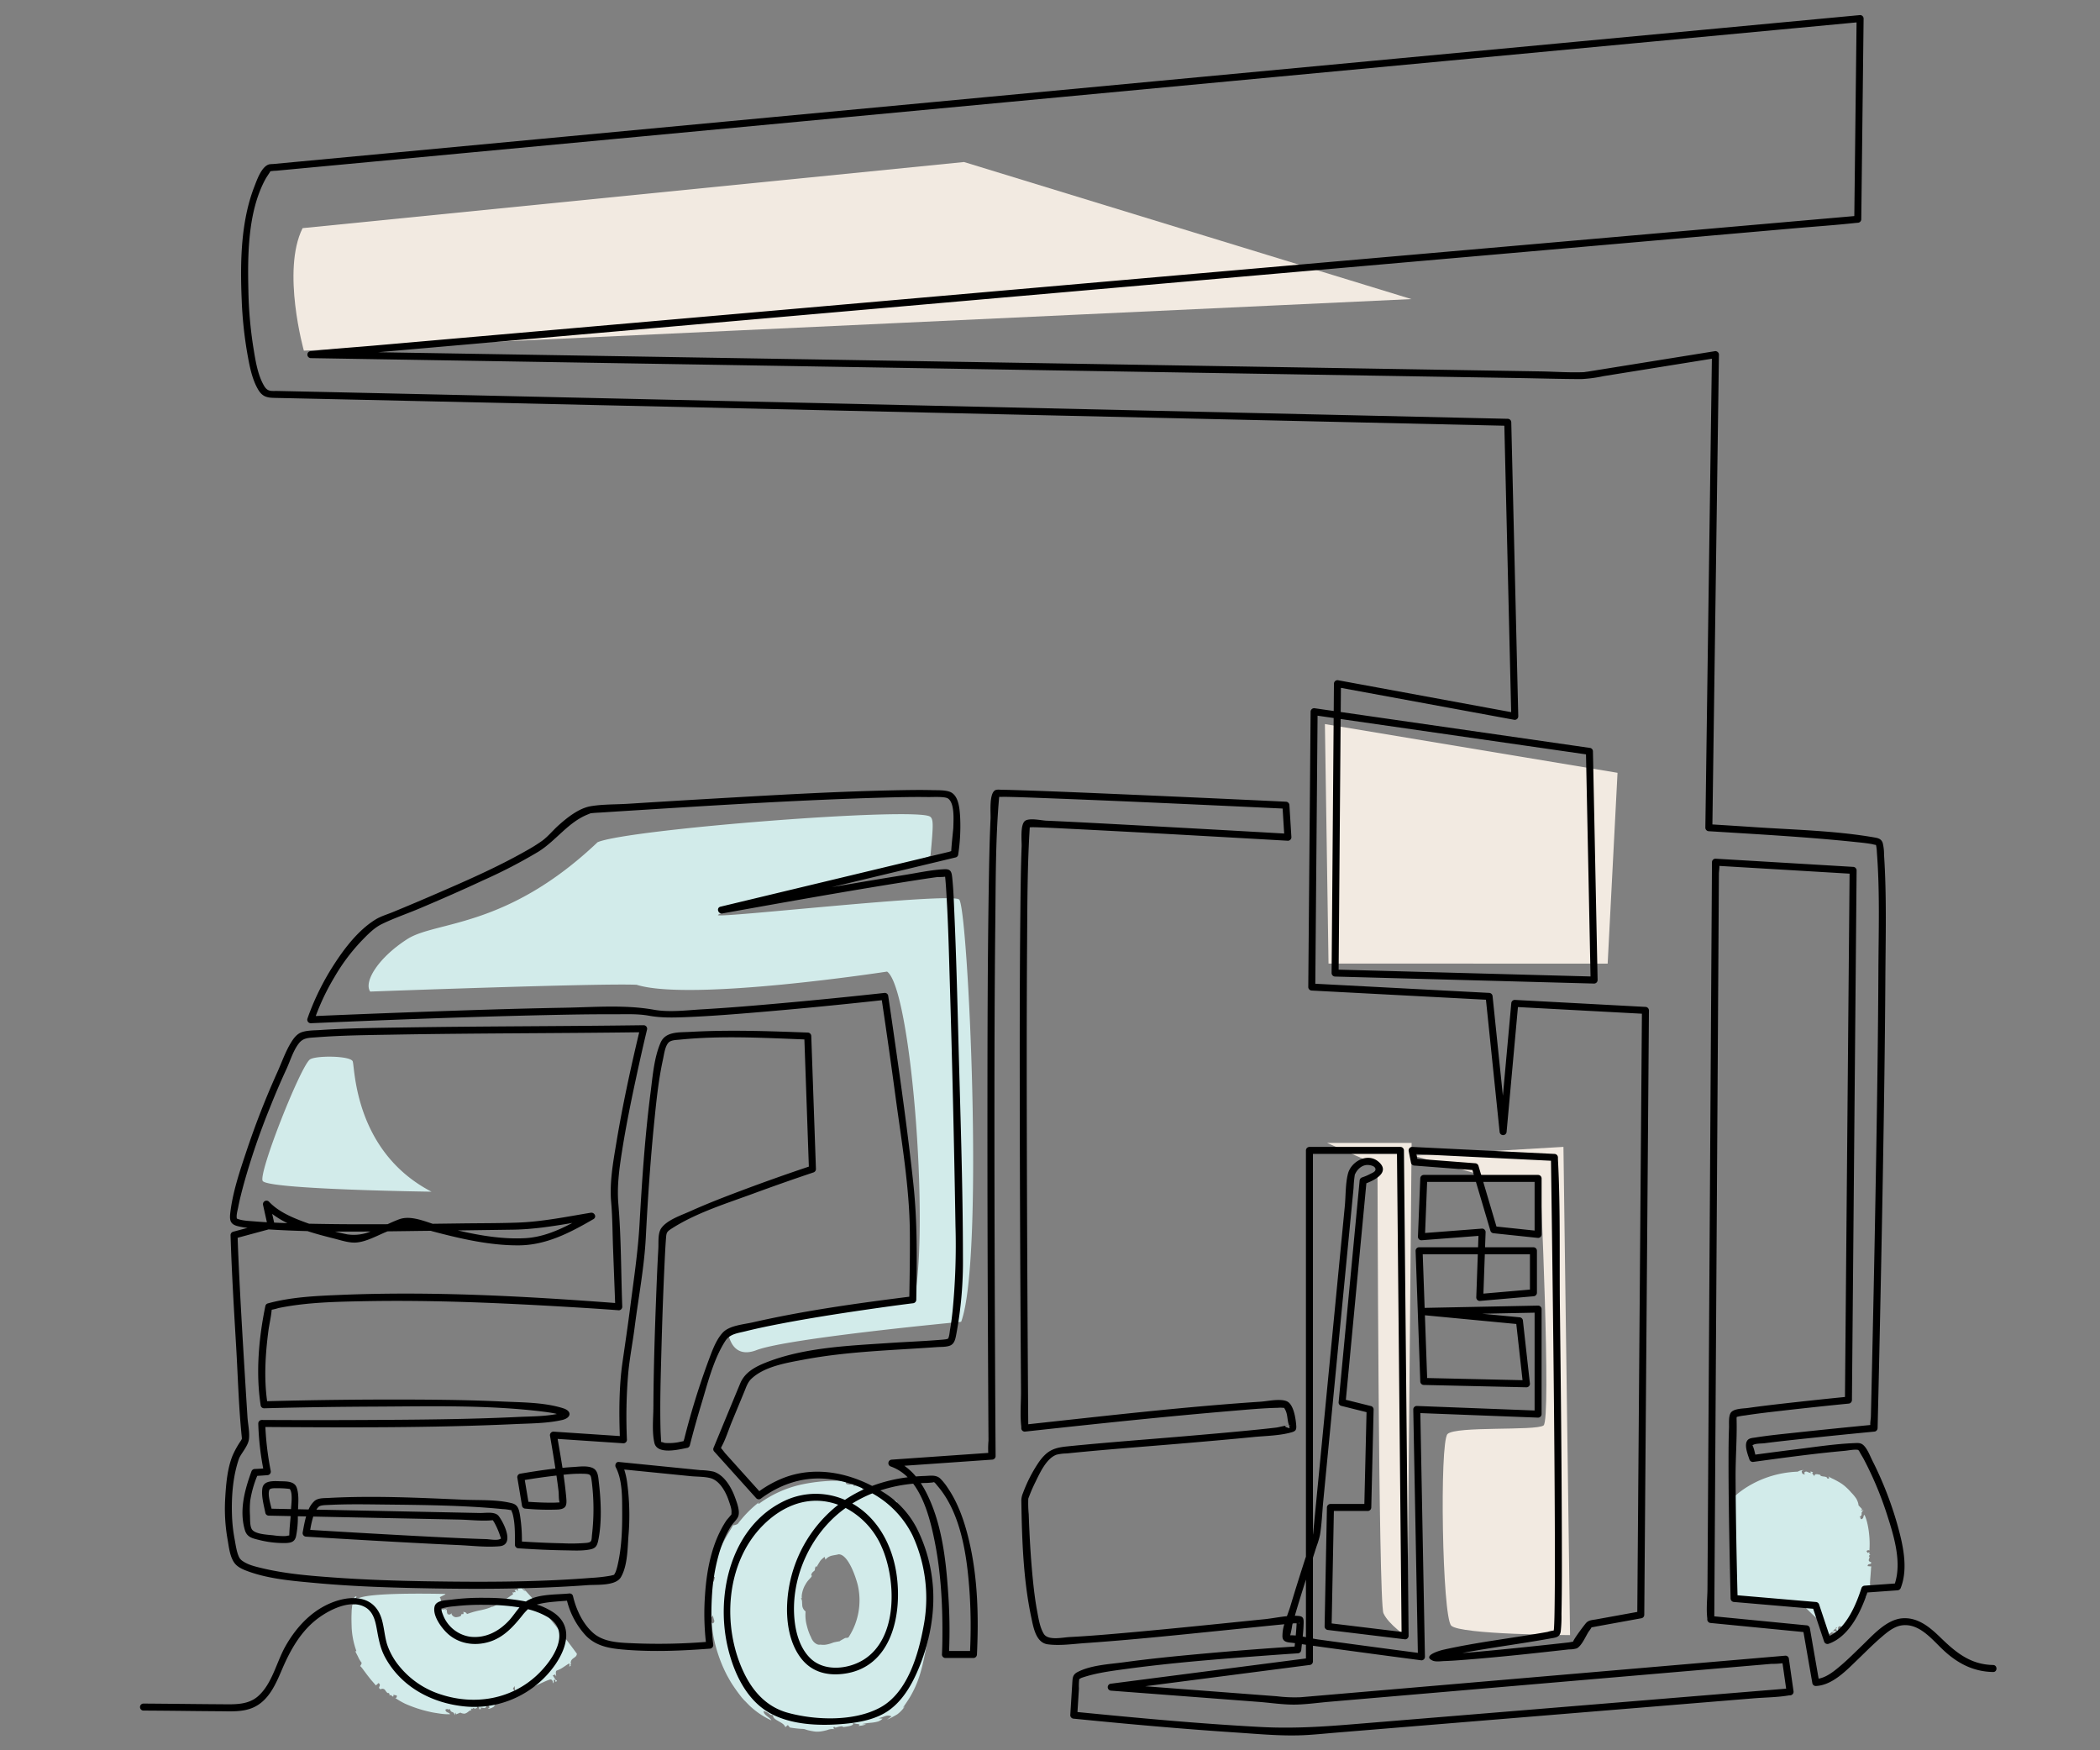
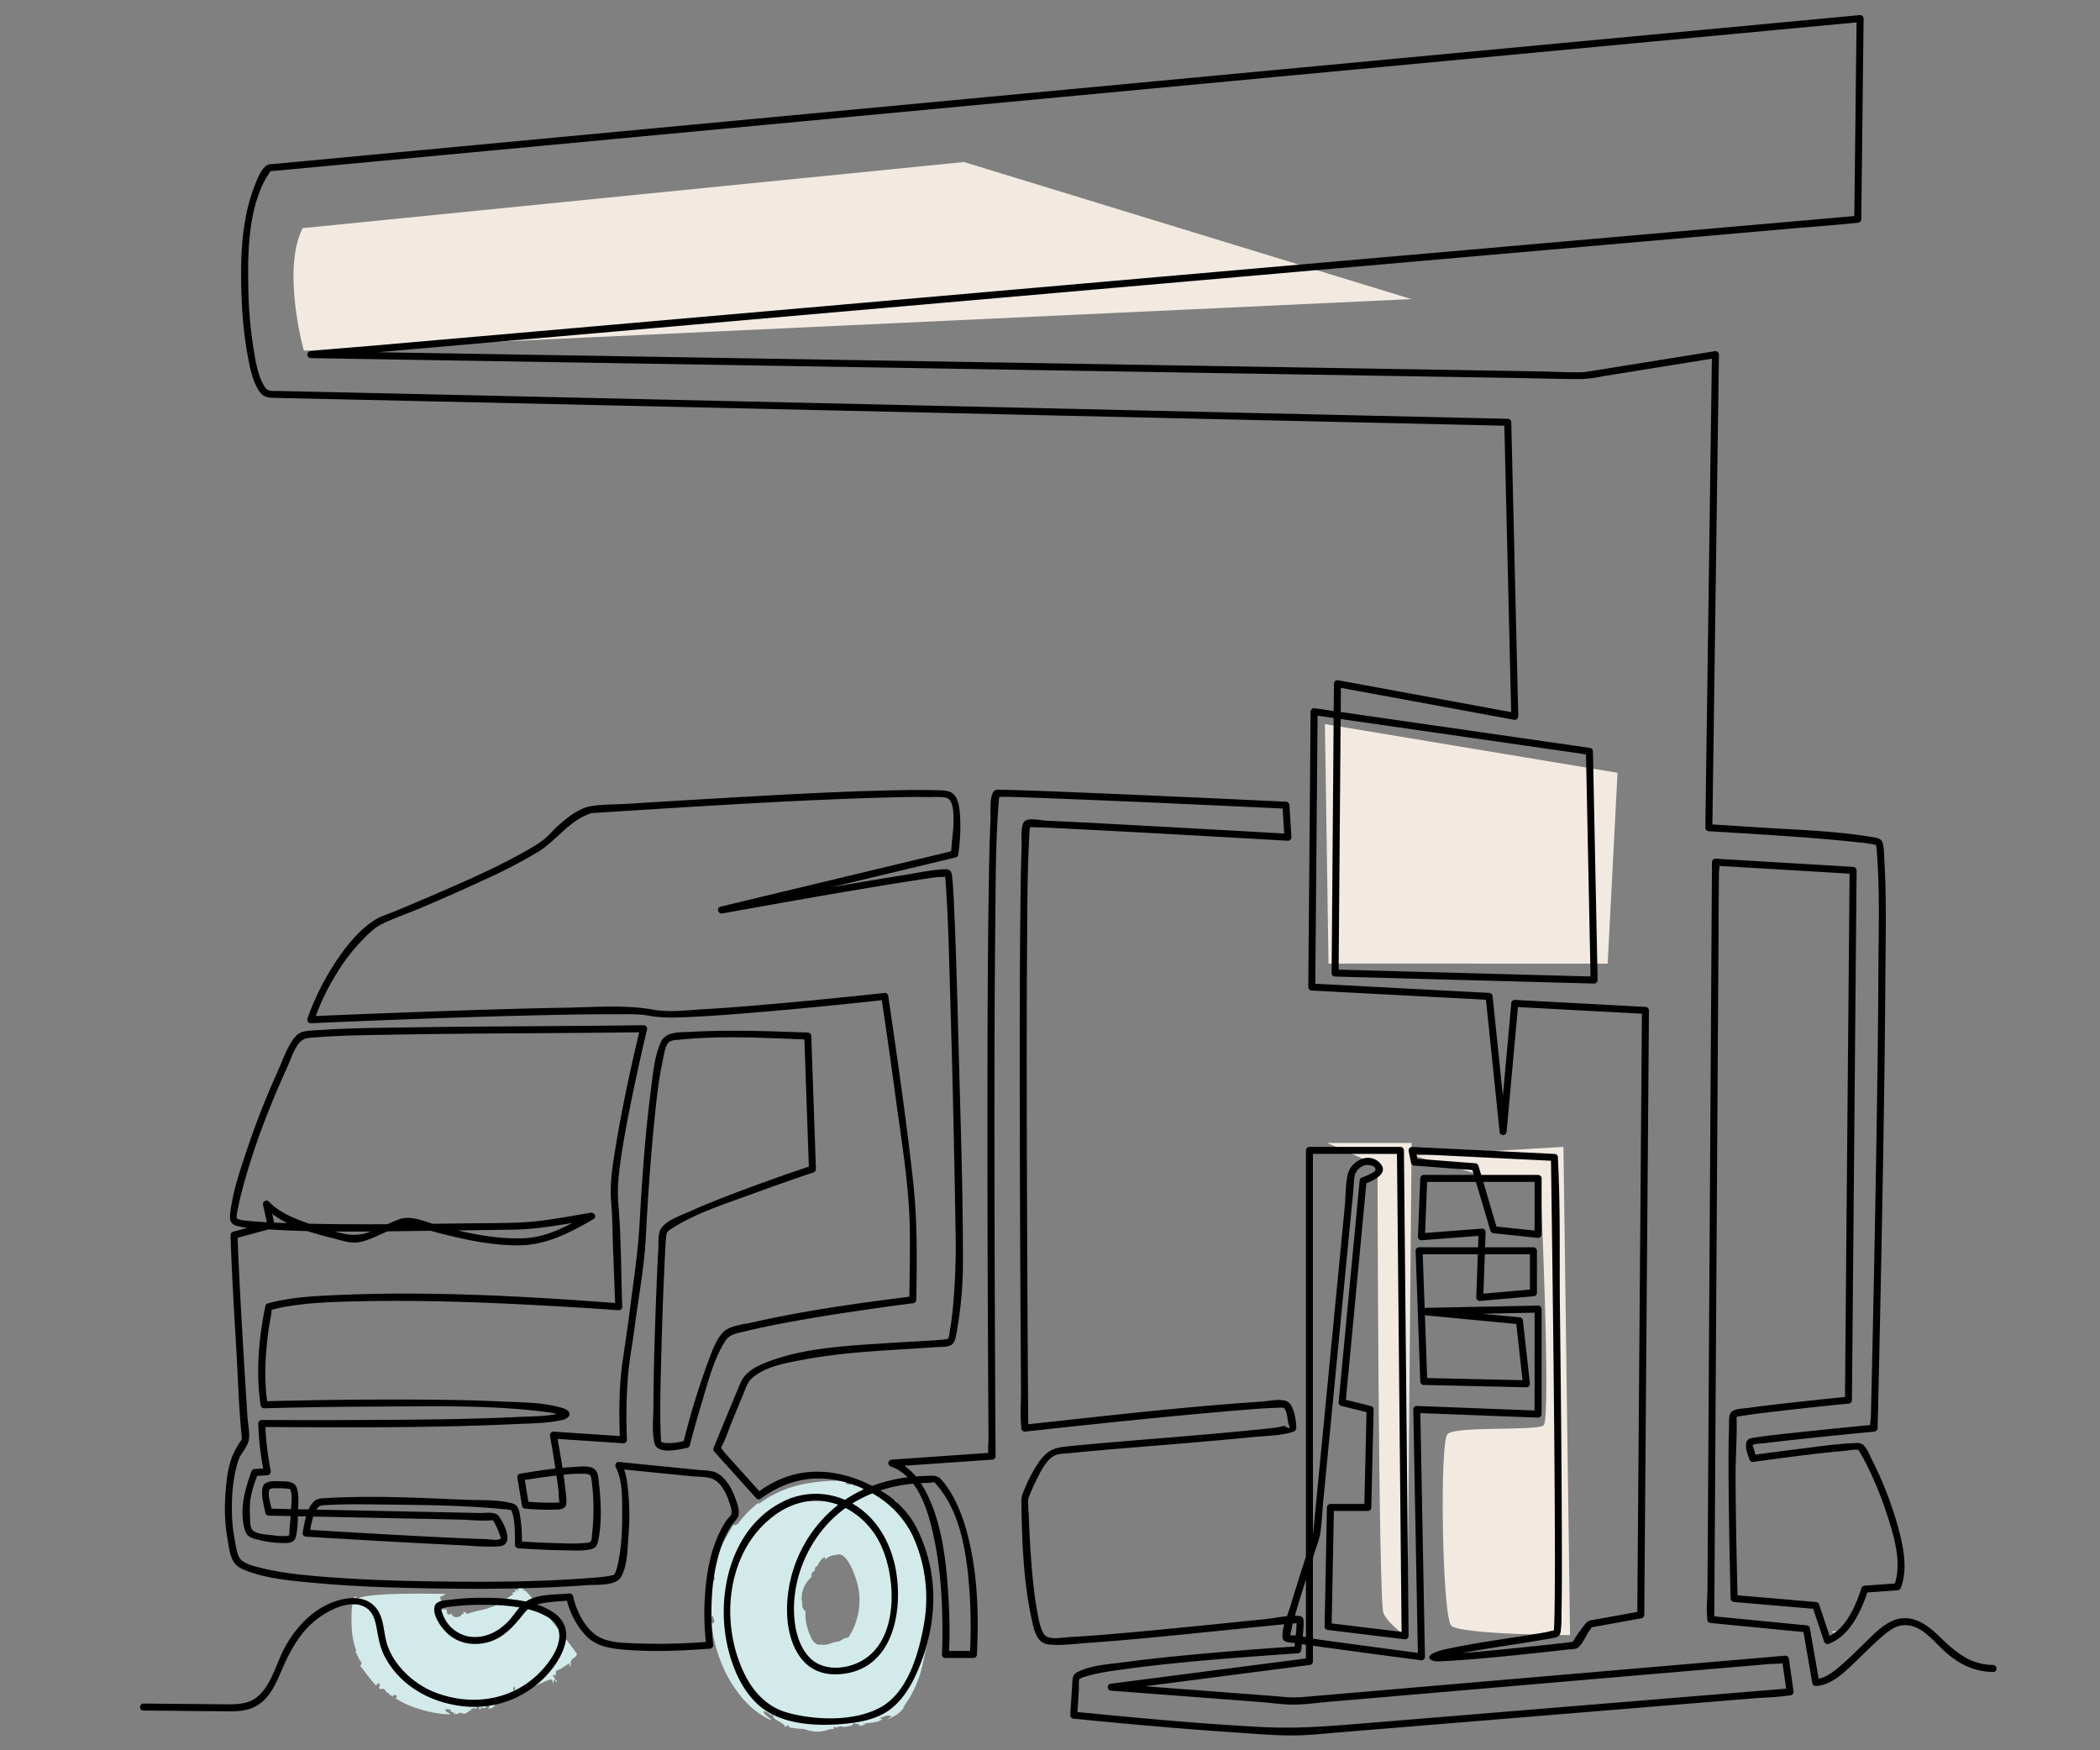
<svg xmlns="http://www.w3.org/2000/svg" viewBox="0 0 900 750">
  <rect x="0" y="0" width="900" height="750" fill="#808080" stroke="none" />
  <path d="M152.714 683.984a1.554 1.554 0 0 0-1.175 1.313c.912-.4 1.3-.803 1.175-1.313Z" style="fill:#d2ebea" />
  <path d="m151.52 685.307.012.007.007-.017Zm72.373-5.246-.056.132c.052-.01.089-.037.056-.132ZM161.06 722.22l1.222-1.043c1.466 1.347-.847 1.723.814 2.715a1.405 1.405 0 0 1 2.076.517c.476.615.875 1.342 1.522 1.017-.122.135.597.68.127 1.221.967-.84.957.279 1.624.336.37-.17.083-.387.17-.775l.668.167.7.105c.23.555-.048 1.228-.625 1.088a35.373 35.373 0 0 0 4.21 2.452 54.857 54.857 0 0 0 10.676 3.508c.926.235 1.851.37 2.721.51.87.135 1.694.27 2.443.354a20.949 20.949 0 0 0 3.453.144c-.434-.96-1.702-.44-1.985-1.935 1.085-.718 1.454.416 1.966-.405a1.986 1.986 0 0 0 .395 1.06 1.184 1.184 0 0 0 .565.348c.417.156.867.317 1.09 1.428l.262-1.217.325.769c3.165-1.196.732-.588 3.488-.263 1.595-.192 2.298-1.906 3.174-1.312-.13-.009-.491-.75-.101-1.076.105 1.076 1.03-.809 1.267.273.386-.146 1.653-.089 1.144-1.534.25.722 1.395.956.766 1.634.384.02.77.217 1.02-.13l-.517-.378c1.258-.304 2.066.762 2.772-.637l-.526-.542c.75-.155 1.368-.35 1.832 1.071l-.744.534a4.562 4.562 0 0 0 3.01-1.281l-.386.013a6.021 6.021 0 0 1 1.754-1.32c.842-.497 1.755-.973 2.86-1.57 2.147-1.137 4.003-2.434 4.364-3.484l-.851-.94.764-1.203c-.116.019.498 3.68.289 3.355 1.148-.348 4.523-1.622 7.715-3.043 3.206-1.4 6.293-2.961 7.41-3.12 1.05.169.967 1.526 1.036 1.692.75-.86-.15-1.266.687-1.611.313.061.378.806.33 1.016.287-.31.8-.144.573-.623-.634-.12-1.12-1.456-1.735-2.16l1.049-.438.389.798c.24-.107-.63-2.409.554-2.567a11.312 11.312 0 0 0 2.582-1.357c.832-.533 1.648-1.127 2.505-1.618a1.632 1.632 0 0 1-.035 1.444c.234-.132.486-.478.91-.31-.937-.486.312-.99-.225-1.094-.133-2.585 2.56-2.172 2.625-4.19-.59-.783-5.51-7.58-10.854-14.11-5.316-6.565-11.054-12.794-11.861-13.625a.35.35 0 0 1 .387.022c-.41-.364-.75-.412-.617-.107l.838.918c.087.523-.552-.493-.689-.239-.683-.75-.673-1.076-.595-1.279-.22.04-.824-.392-.142.491-.438-.19-.813-.94-1.277-1.123.076.323.552 1.235.014.902l-.11-.141c-1.069-.521.315 1.728-.784 1.214l-.149-.311c-.503-.375-.325.501-1.004.176.2.116.69.676.564.9-.722-.306-.597.408-1.311-.103l.241 1.015c-.707.33-2.371 1.618-4.253 2.8a33.411 33.411 0 0 1-4.583 2.533l.019-.17a14.556 14.556 0 0 1-2.072.83c-.647.227-1.793.508-2.853.751a35.975 35.975 0 0 0-6.01 1.672c-.49-.985-1.138-.734-1.618-1.024.263.416.166 1.109-.048 1.063-1.496-.154-.12.692-1.659 1.045a2.604 2.604 0 0 1-.665.18c-.342.04-.395.07-.517.082a1.792 1.792 0 0 1-.77-.108 2.238 2.238 0 0 1-1.208-.99 1.063 1.063 0 0 1-.154-.627c-.528.618-.734.632-.879.585-.156-.037-.235-.16-.677.143l.266-.268c-.314.155-.56-.35-.634-.885-.085-.542-.033-1.064-.317-1.08l-.179.147c-.915.168.557-.587.986-.968a5.057 5.057 0 0 1-2.61.785l.341-.132c-.286-.036-1.735.005-1.993-.324l.87-.22c-.976-.026-.639-.69-.75-.869a2.491 2.491 0 0 1 .405-.44l.253-.234a3.926 3.926 0 0 0 .212-.575 2.69 2.69 0 0 0-.323-2.517l2.486-1.229-.257-.16s-7.643-.2-16.089-.096c-8.446.108-17.694.533-20.9 1.9l-.885-.008.13.491c-.413.623.627.895-.259.88l.075-.859c-.234.623-.72.204-1.228-.003a1.46 1.46 0 0 1-.435.74c.345.113.363-.107.552-.214.325.334 1.176.776.785 1.21-.054.666-1.434.088-1.49.894l-.183 1.623c-.035.247-.052.713-.069 1.146l-.042 1.297c-.057 1.736.009 3.465.054 5.219a34.526 34.526 0 0 0 2.023 10.21c-.285.309-.333.124-.548.001.493.935.95 1.806 1.365 2.673a11.525 11.525 0 0 0 1.47 2.414 3.222 3.222 0 0 1-.738 1.444c.22-.326 1.64 1.892 3.285 3.998l1.22 1.554c.401.49.806.93 1.14 1.322.673.782 1.132 1.32 1.14 1.374Zm207.148-86.924a4.34 4.34 0 0 0 3.403 1.403c-.723-1.007-2.103-1.176-3.403-1.403Zm-.025-.022a.141.141 0 0 1-.02.012l.045.01Zm29.228 68.716-.021.112c.04-.027.04-.067.021-.112Z" style="fill:#d2ebea" />
  <path d="M395.778 664.202c-.195-.899-.459-1.817-.703-2.727a5.373 5.373 0 0 1-2.525-3.672c-1.51-4.595-4.708-9.33-8.422-13.462.425-.306.54-.603.041-.995-.514-.38-1.01-.822-.764-.312a20.1 20.1 0 0 1-5.811-3.355c-1.805-1.314-3.717-2.462-5.605-2.56-.161.24-.764 1.031-1.615 2.215a6.408 6.408 0 0 0-1.155-1.808l.15-.878-1.349.045c-1.589-.539-2.42.555-2.28-.349.766.028 1.519.076 2.247.161-1.615-.336-.472-.75.175-1.219a8.074 8.074 0 0 1-1.911-.523c-.341.34.24.367.498.56-.923.31-2.18 1.142-3.28.74-1.728-.07-.123-1.446-2.177-1.505a73.04 73.04 0 0 0-17.398 1.477 48.32 48.32 0 0 0-18.682 8.364c-.493-.096-.157-.325.103-.714a48.955 48.955 0 0 0-9.08 9.246 3.899 3.899 0 0 1-2.189.659c.512-.078-3.14 4.798-5.474 10.318-.56 1.367-1.134 2.752-1.6 4.059-.43 1.305-.816 2.538-1.142 3.604-.562 2.118-.893 3.574-.966 3.653l1.507.587c-.37 2.047-.83 2.271-1.287 2.476-.431.196-.879.39-.894 2.34 1.064.865.846 2.41.596 3.937-.224 1.51-.563 3.038.053 3.66-.183-.025-.167 1.768-.877 1.694 1.268.48.355 1.85.815 2.934.385.368.332-.333.67-.664l.718 2.461c-.27 1.027-.952 1.39-1.22.323a57.782 57.782 0 0 0 2.662 13.382 60.822 60.822 0 0 0 3.752 9.1c.184.38.406.758.61 1.135l.704 1.252a35.14 35.14 0 0 0 1.664 2.667c1.133 1.714 2.341 3.317 3.527 4.834l.898 1.013c.162.153.27.357.475.464l.452.477q.901.943 1.778 1.806a38.679 38.679 0 0 0 3.54 2.865 33.758 33.758 0 0 0 5.58 3.212c-.572-1.356-3.325-2.168-3.335-4.006a7.261 7.261 0 0 1 2.424 1.184 2 2 0 0 0 1.644.567c-.15 1.18.968 1.833 2.188 2.528 1.214.72 2.592 1.313 3.072 2.656l1.066-.932c.287.361.578.73.885 1.07a46.39 46.39 0 0 0 4.968.58 7.61 7.61 0 0 1 1.344.125c.217.058.388.16 1.076.359a25.589 25.589 0 0 0 3.608.692 11.604 11.604 0 0 0 2.817-.172 21.581 21.581 0 0 0 2.16-.488 5.867 5.867 0 0 1 3.34-.343c-.33-.009-1.197-.753-.201-1.076.106.545.753.325 1.423.096a4.994 4.994 0 0 1 .672-.164 5.553 5.553 0 0 1 .698-.1 1.107 1.107 0 0 1 .996.297c1.326-.214 5.499-.634 3.816-1.898a7.61 7.61 0 0 0 2.353.599c.79.14 1.233.3.202.782a9.595 9.595 0 0 0 3.344-.646l-1.716-.112a28.076 28.076 0 0 1 3.831-.572 19.07 19.07 0 0 0 3.02-.52 5.323 5.323 0 0 0 1.982-1.241l-1.713-.124c.57-.188 1.117-.37 1.64-.52.503-.177.938-.387 1.385-.498a3.281 3.281 0 0 1 2.521.188l-1.997 1.432a38.689 38.689 0 0 0 4.493-2.362 13.694 13.694 0 0 0 3.225-3.44c-.29.268-.606.513-.912.766.589-.97 1.938-2.719 3.318-5.083a44.667 44.667 0 0 0 3.791-8.524c2.086-6.302 3.212-14.74 3.396-14.289.06-.312.13-.684.213-1.127.087-.466.177-1.002.272-1.598.197-1.194.391-2.629.582-4.226a102.29 102.29 0 0 0 .135-22.057c-.341-3.319-2.098-11.518-2.835-10.78Zm-41.52 40.484a7.431 7.431 0 0 1-2.619.035 2.405 2.405 0 0 1-1.612-.218 4.524 4.524 0 0 1-1.714-1.517 6.798 6.798 0 0 1-.517-.895 1.893 1.893 0 0 1-.182-.447l-.037-.099-.12-.24-.244-.481a25.66 25.66 0 0 1-1.407-4.144 17.684 17.684 0 0 1-.558-6.185 3.505 3.505 0 0 1-1.431-2.904c-.07-.527-.056-1.032-.1-1.512a3.856 3.856 0 0 0-.47-1.402l.449.2c-.362-.949.278-3.982 1.473-5.869 1.048-2.033 2.618-3.004 2.814-3.832l-.319-.06c.161-1.749 1.628-1.79 1.579-2.542a2.524 2.524 0 0 1 .493-1.49l.22.434a40.53 40.53 0 0 1 1.238-2.114 5.076 5.076 0 0 1 1.03-1.282 6.816 6.816 0 0 1 1.211-.976l.32 1.178a5.037 5.037 0 0 1 2.708-1.71c1.178-.26 2.315-.394 2.922-.593.013 0-4.154-.01.043.003s7.548 10.3 8.304 13.7a29 29 0 0 1-4.106 21.901c-.118.214-1.263.199-1.455.285l-.578.316-1.29.717c-.08.06-.288.142-.26.18l-.028.098c-.143.042-.412.089-.608.135-.82.155-1.544.28-2.248.46a15.092 15.092 0 0 1-2.902.87Zm430.828-5.252a2.135 2.135 0 0 0 2.172-.318c-1.06-.281-1.734-.215-2.172.318Zm2.196-.314-.002-.015a.089.089 0 0 1-.022.01Zm-46.712-26.513.344-.036a.357.357 0 0 0-.345.036Z" style="fill:#d2ebea" />
-   <path d="M743.447 641.184C743.36 642.155 744 685 744 685c.715.732 26.672.707 27.395 1.446l2.263 2.275c1.507 1.492 2.968 2.942 4.386 4.224 2.824 2.572 3.144 7.498 4.956 8.055l2.856-2.352.403-.523c.915-.248.367-1.207 1.01-.584-.28.238-.558.478-.857.695.78-.372.727.316.868.87a2.426 2.426 0 0 1 1.031-.36c-.146-.34-.362-.154-.597-.19.075-.527-.15-1.495.527-1.616.628-.555 1.164.874 1.898.191a38.722 38.722 0 0 0 5.426-5.853 23.13 23.13 0 0 0 3.603-7.185c.387-.006.33.131.438.334a40.146 40.146 0 0 0 .63-4.708 2.981 2.981 0 0 1 1.412-.375c-.384.047-.15-2.066-.002-4.087l.206-2.755a5.4 5.4 0 0 1 .15-1.27l-1.593-.156c.03-1.427 1.85-.37 1.472-1.7-2.245-.519.217-2.165-1.01-2.571.18.003.225-.62.933-.617-1.231-.132-.323-.614-.661-.982-.35-.116-.36.126-.722.252l-.493-.833c.369-.367 1.082-.516 1.243-.152a39.446 39.446 0 0 0-.189-7.7c-.36-3.22-1.212-6.482-1.948-7.655-.77.613.077 1.177-1.237 1.88-.963-.358-.027-1.012-.932-1.015 1.984-.928.002-1.579 1.857-2.876l-1.226.236.556-.64-1.255-1.364c-.235-.251-.302-.328-.319-.414a2.295 2.295 0 0 0-.042-.5 5.972 5.972 0 0 0-.196-.698l-.192-.526a15.854 15.854 0 0 0-.406-.88q-.173-.276-.354-.523l-.45-.596a15.75 15.75 0 0 0-1.165-1.349l-.145-.148-.073-.072-.162-.19q-.33-.382-.67-.742c-.45-.479-.909-.926-1.37-1.342a16.426 16.426 0 0 0-2.468-1.904 36.3 36.3 0 0 0-1.815-1.04c-.572-.308-1.231-.653-1.531-.776a12.538 12.538 0 0 1-2.15-1.233c.462.23 1.26 1.483-.224 1.088.084-.258-.224-.506-.444-.593a4.321 4.321 0 0 0-1.01-.21 5.56 5.56 0 0 1-1.066-.2.498.498 0 0 1-.397-.513c-.193-.028-.482-.104-.803-.173a3.455 3.455 0 0 0-.928-.112c-.507.038-.889.287-.765 1.08-.06-.396-.484-.77-.76-1.09-.222-.302-.316-.563.174-.783-.465-.147-.885-.455-1.29-.204l.524.527a5.327 5.327 0 0 1-1.768-.552c-.477-.176-.838-.177-1.33.427l.362.644c-.743-.015-1.333.02-1.403-1.455.254-.12.48-.247.765-.356a4.633 4.633 0 0 0-2.444.676c-17.205.644-27.035 10.577-27.035 10.577Zm14.663 21.22.262-.114.042-.015-.341.149Zm15.77-8.593c.016-.01.026-.025.042-.036l.046-.029.009-.005h.001Zm-361.956-87.413s-74.309 6.971-87.798 12.169c-3.252 1.253-10.525 2.87-12.317-8.585-2.663-.151 80.172-13.786 80.172-13.786 6.23-33.49-1.683-132.86-11.808-139.869 0 0-84.05 12.928-107.325 5.655-15.58-.742-114.193 2.91-114.193 2.91-2.909-4.365 3.761-14.759 16.002-22.548s42.423-4.386 81.462-41.459c12.937-5.578 136.99-15.283 142.558-10.91 1.408 1.106 1.34 3.504.119 16.586-.195 2.085-90.878 23.35-91.108 25.564-.15 1.46 99.569-9.85 103.37-6.682s10.908 153.885.866 180.955Zm-226.995-55.755s-70.045-.933-72.336-4.598c-1.984-3.175 16.039-48.71 20.162-52.008 2.29-1.832 17.438-1.709 18.406.755s.592 38.617 33.768 55.85Z" style="fill:#d2ebea" />
  <path style="fill:#f2eae1" d="m688.998 412.924-119.632-.034-1.549-102.626 125.411 20.883-4.23 81.777zm-85.927 288.493s-7.998-5.265-10.17-10.17-2.543-191.967-2.543-191.967l-21.612-9.534h36.232Zm69.809-.771s-47.032-.165-50.918-4.05-5.08-78.624-1.59-82.114 37.748-1.247 41.148-3.676-1.457-106.362-1.457-106.362l-24.492-.728-29.752-8.5 64.227-3.779Zm-68-572.486-474.65 22.096s-9.65-34.291-.544-52.503l283.46-28.33Z" data-name="copper 2" />
  <g data-name="path v2">
    <path d="M854.188 713.457c-9.706-.171-15.981-5.379-22.597-11.809-4.49-4.365-9.699-8.767-16.403-8.191-6.667.572-12.34 7.005-16.826 11.338-3.187 3.078-6.312 6.237-9.7 9.1-2.588 2.185-5.76 4.785-9.244 5.418l-3.784-21.755a1.526 1.526 0 0 0-1.446-1.101l-39.492-3.853.192-30.89.48-77.444q.292-46.858.582-93.717l.503-81.06.166-26.743.052-8.344c.005-.848.248-2.248.204-3.358q27.9 1.653 55.8 3.319l-.664 75.465-1.078 122.324-.233 26.453q-12.403 1.242-24.791 2.636c-5.576.632-11.154 1.274-16.71 2.066-1.933.275-6.149.193-7.423 2.043-1.055 1.532-.7 4.755-.77 6.503-.19 4.69-.201 9.39-.206 14.083-.013 12.043.172 24.086.394 36.127q.211 11.445.494 22.89a1.54 1.54 0 0 0 1.5 1.5l33.89 2.904 4.664 13.994a1.52 1.52 0 0 0 1.845 1.048c8.819-3.013 13.885-13.57 16.709-22.025l12.892-.921a1.579 1.579 0 0 0 1.447-1.102c3.276-8.464.854-18.717-1.492-27.1a153.944 153.944 0 0 0-10.688-27.367c-1.03-2.053-2.097-5.007-3.826-6.615-1.165-1.083-2.407-.952-3.946-.89-8.018.322-16.059 1.551-24.013 2.54q-9.2 1.144-18.385 2.388c-.227-.902-.418-1.815-.7-2.695-.481-1.502-.741-1.123-.277-1.437 1.028-.696 3.7-.59 4.881-.744 6.15-.801 12.322-1.45 18.49-2.102q14.247-1.509 28.509-2.876a1.539 1.539 0 0 0 1.5-1.5q.406-16.647.762-33.296.83-37.983 1.498-75.97c.477-27.59.893-55.182 1.058-82.776.106-17.853.615-35.879-.563-53.71a20.055 20.055 0 0 0-.565-4.997c-.67-1.937-2.222-2.13-4.116-2.453-16.451-2.802-33.549-3.173-50.166-4.279q-9.355-.622-18.713-1.201l.937-67.23 1.522-109.23.346-24.858a1.523 1.523 0 0 0-1.899-1.447l-29.555 4.75-19.105 3.07-5.852.941a9.263 9.263 0 0 0-1.287.19c-6.249.27-12.628-.216-18.875-.319l-48.318-.796-69.843-1.151-82.994-1.368-87.932-1.45-84.293-1.39-73.228-1.206-51.463-.849 37.092-3.244 71.334-6.24 87.039-7.615 95.342-8.34 96.245-8.42 89.746-7.851 75.847-6.636 54.546-4.771c8.607-.753 17.254-1.324 25.843-2.261.37-.04.74-.065 1.11-.097a1.535 1.535 0 0 0 1.5-1.5l.875-75.268.125-10.732a1.509 1.509 0 0 0-1.5-1.5l-16.434 1.542-44.98 4.221-66.73 6.262-82.576 7.749-91.705 8.606-93.962 8.817-90.547 8.497-80.256 7.532-63.264 5.937-40.343 3.785-9.436.886a9.143 9.143 0 0 0-1.68.157c-3.227.972-5.175 6.706-6.3 9.602-5.813 14.98-6.064 32.507-5.394 48.341a172.615 172.615 0 0 0 2.413 23.105c.92 5.142 1.95 10.877 4.645 15.446 1.954 3.31 4.136 3.5 7.47 3.568q6.492.132 12.984.279 25.915.567 51.83 1.153 38.577.866 77.155 1.739 45.55 1.03 91.1 2.063 47.427 1.076 94.856 2.155l86.936 1.978 68.794 1.567 39.28.895 3.679.084 2.588 108.693.334 14.037-64.555-11.892-9.503-1.75a1.523 1.523 0 0 0-1.899 1.446l-.094 11.707-8.007-1.154a1.527 1.527 0 0 0-1.899 1.447l-.877 103.53-.123 14.47a1.53 1.53 0 0 0 1.5 1.5l66.53 3.501 8.118.428 5.852 56.57a1.501 1.501 0 0 0 3 0l4.857-53.427 53.132 2.847-.667 86.42-1.074 139.08-.238 30.833-17.61 3.201c-1.789.326-3.247.269-4.438 1.654-.638.742-4.802 6.182-5.51 7.926-.565.034-1.26.228-1.703.278q-3.912.44-7.827.865-11.71 1.275-23.434 2.414c-4.826.462-9.661.929-14.502 1.28 12.463-2.36 25.077-3.936 37.555-6.197 2.406-.436 4.26-.44 4.658-3.064a58.341 58.341 0 0 0 .317-7.428c.234-10.96.187-21.927.16-32.887-.083-32.683-.442-65.366-.827-98.047-.25-21.184.272-42.563-.834-63.725-.018-.34-.01-.682-.015-1.022a1.532 1.532 0 0 0-1.5-1.5l-61-3a1.518 1.518 0 0 0-1.446 1.898l1 5a1.527 1.527 0 0 0 1.446 1.102l24.854 1.911.618 2.089h-21.472a1.528 1.528 0 0 0-1.5 1.5l-1 25a1.508 1.508 0 0 0 1.5 1.5l24.442-1.88-.174 4.88h-25.268a1.517 1.517 0 0 0-1.5 1.5l2 56a1.53 1.53 0 0 0 1.5 1.5l44 1a1.506 1.506 0 0 0 1.5-1.5l-3-27a1.557 1.557 0 0 0-1.5-1.5l-15.967-1.521 22.467-.45V604.4l-50.5-1.942a1.515 1.515 0 0 0-1.5 1.5l1.754 92.985.214 11.31q-11.72-1.543-23.436-3.115-9.665-1.298-19.324-2.631a43.465 43.465 0 0 1-2.208-.38v-34.65c.514-1.595 1.012-3.194 1.53-4.787a35.276 35.276 0 0 0 1.495-4.99c.787-4.712.932-9.627 1.391-14.378l3.002-31.02 7.246-74.866 2.753-28.45a48.863 48.863 0 0 1 .517-5.536c.834-2.183 2.892-4.185 5.286-4.256 1.014-.03 3.314.298 3.566 1.646.228 1.226-1.356 1.725-2.214 2.19a23.348 23.348 0 0 1-3.47 1.481 1.574 1.574 0 0 0-1.102 1.447l-7.876 83.131-1.124 11.869a1.505 1.505 0 0 0 1.101 1.446l10.871 2.718-.936 39.336h-14.536a1.525 1.525 0 0 0-1.5 1.5l-1 51a1.54 1.54 0 0 0 1.5 1.5l33 4a1.511 1.511 0 0 0 1.5-1.5l-.678-70.49-1.075-111.835-.247-25.675a1.523 1.523 0 0 0-1.5-1.5h-39a1.522 1.522 0 0 0-1.5 1.5v174.07c-.169.495-.343.991-.502 1.487-2.1 6.542-4.175 13.093-6.145 19.675-.394 1.314-.948 2.799-1.497 4.346-3.223.317-6.54.99-9.504 1.29-19.42 1.966-38.833 4-58.276 5.73-8.41.749-16.83 1.484-25.265 1.92-3.123.16-9.33 1.632-11.159-1.373-1.693-2.781-2.24-6.523-2.833-9.665-.896-4.745-1.457-9.552-1.925-14.356-.882-9.059-1.382-18.156-1.701-27.251a49.028 49.028 0 0 1-.186-6.537l.02-.178c.078-.24.188-.479.272-.71a66.5 66.5 0 0 1 2.78-6.388c1.877-3.827 4.684-10.102 9.015-11.67a19.287 19.287 0 0 1 4.377-.54c17.26-1.767 34.58-3 51.865-4.483 9.324-.8 18.647-1.61 27.96-2.534 5.328-.53 11.285-.559 16.472-2.021 1.781-.503 2.217-1.023 2.073-2.963-.206-2.785-1.063-9.065-4.028-10.35-2.933-1.268-8.181-.032-11.206.168-32.919 2.184-65.772 6.012-98.567 9.557l-1.051.114q-.136-17.797-.237-35.594-.247-41.774-.359-83.55c-.07-29.28-.1-58.56.107-87.84.115-16.272.11-32.573 1.143-48.815.467.028 1.026-.052 1.423-.041 5.735.147 11.469.47 17.198.755 23.273 1.158 46.538 2.476 69.802 3.787q11.102.626 22.203 1.26a1.509 1.509 0 0 0 1.5-1.5l-.853-13.727a1.538 1.538 0 0 0-1.5-1.5q-44.115-2.094-88.242-3.946c-8.774-.357-17.549-.71-26.326-.984-2.375-.074-4.752-.157-7.128-.178-.843-.008-2.229-.233-3 .248-2.563 1.601-1.767 9.652-1.88 12.079-.467 10.054-.628 20.124-.784 30.187-.484 31.283-.538 62.575-.554 93.861q-.025 48.479.212 96.957.076 17.28.175 34.56.032 5.49.067 10.98a37.977 37.977 0 0 0-.105 5.278l-41.35 2.885a1.508 1.508 0 0 0-.4 2.946 19.195 19.195 0 0 1 7.207 4.617 66.83 66.83 0 0 0-15.224 3.7c-11.834-6.087-25.417-8.35-38.137-3.368a47.574 47.574 0 0 0-10.218 5.62l-14.648-16.275c-.222-.247-1.113-1.503-1.762-2.174.093-.261.176-.513.21-.577 1.848-3.397 3.042-7.35 4.52-10.923l5.242-12.668c.887-2.143 1.437-4.041 3.13-5.626 5.65-5.293 15.28-6.796 22.566-8.165 18.728-3.519 37.799-3.953 56.752-5.322 1.752-.127 4.048.004 5.71-.647 2.11-.825 2.383-3.277 2.781-5.293a169.583 169.583 0 0 0 2.77-32.57c-.02-31.128-1.138-62.296-1.948-93.41-.47-18.07-.944-36.147-1.739-54.208-.215-4.888-.363-9.808-.867-14.678-.256-2.462-.422-4.102-3.274-3.972-5.684.258-11.467 1.546-17.071 2.443-9.247 1.478-18.48 3.042-27.71 4.621-1.213.208-2.426.422-3.64.63l40.705-9.768 12.443-2.987a1.458 1.458 0 0 0 1.047-1.048 80.75 80.75 0 0 0 .842-16.455c-.232-3.506-.62-9.405-4.652-10.696-2.194-.702-4.896-.56-7.165-.624-4.373-.125-8.753-.07-13.126.006-27.182.48-54.358 2.094-81.495 3.66q-17.93 1.034-35.854 2.174c-5.224.33-10.788.17-15.96 1.034-5.193.867-10.27 4.98-14.04 8.373-2.357 2.122-4.3 4.613-6.874 6.482a70.28 70.28 0 0 1-6.51 4.082c-12.916 7.37-26.688 13.332-40.322 19.223q-8.538 3.69-17.14 7.23c-2.414.993-5.13 1.773-7.358 3.14-7.755 4.76-13.955 13.13-18.725 20.711a109.49 109.49 0 0 0-9.365 18.705 59.658 59.658 0 0 0-1.148 3.158 1.51 1.51 0 0 0 1.446 1.899c33.736-1.477 67.492-2.754 101.253-3.494 9.445-.207 18.894-.38 28.342-.342 5.02.02 10.38-.285 15.347.619 5.297.964 10.565.816 15.95.6 10.644-.426 21.273-1.282 31.885-2.184q26.006-2.21 51.957-5.064 3.123 20.885 5.941 41.815c2.56 18.951 5.892 38.282 6.071 57.448.087 9.262-.07 18.53-.224 27.79-22.462 2.833-45.074 5.962-67.149 11-3.892.888-9.991 1.313-12.84 4.42-3.104 3.386-4.738 8.457-6.338 12.663a324.167 324.167 0 0 0-10.137 32.89c-.043.161-.21.57-.32.933-.892.139-2.23.462-2.386.482a22.386 22.386 0 0 1-5.633.267c-.292-.039-1.27-.475-1.485-.33a3.478 3.478 0 0 1-.13-1.064c-.067-1.453-.168-2.901-.206-4.357-.287-11.148.067-22.33.363-33.474.327-12.3.748-24.602 1.327-36.894.182-3.865.354-7.735.653-11.594.192-2.482.312-2.79 2.64-4.273 10.513-6.696 23.285-10.626 34.902-14.901q12.74-4.688 25.616-9.01a1.536 1.536 0 0 0 1.101-1.446l-2-57a1.532 1.532 0 0 0-1.5-1.5c-16.8-.63-33.764-1.237-50.558-.286-4.646.263-10.426-.262-12.535 4.634-2.783 6.463-3.354 14.183-4.247 21.08-2.438 18.828-3.7 37.827-4.772 56.776-.673 11.893-2.476 23.65-3.984 35.468-.994 7.786-2.144 15.536-3.266 23.285-1.52 10.501-1.551 21.327-1.19 31.94q-14.224-.95-28.448-1.897a1.52 1.52 0 0 0-1.446 1.898c.797 4.632 1.579 9.273 2.29 13.924-5.106.57-10.199 1.365-15.243 2.231a1.531 1.531 0 0 0-1.047 1.845l2 12a1.518 1.518 0 0 0 1.446 1.102 105.015 105.015 0 0 0 13.838.39c3.777-.254 3.951-1.87 3.64-5.289a184.83 184.83 0 0 0-1.156-9.616 59.335 59.335 0 0 1 8.799-.426c2.892.13 2.903.435 3.289 3.24a94.977 94.977 0 0 1 .152 22.58c-.298 2.78.082 3.51-2.375 3.793a77.307 77.307 0 0 1-10.276.175c-5.809-.115-11.619-.388-17.418-.755a67.848 67.848 0 0 0-.86-11.469c-.444-2.458-.92-4.288-3.393-4.929-6.418-1.664-13.951-1.227-20.517-1.515-19.306-.845-38.92-1.817-58.236-.755-1.966.108-4.388-.041-5.95 1.342a10.438 10.438 0 0 0-2.47 3.586l-4.523-.094c.142-3 .398-6.511-.572-9.263-.985-2.793-4.417-2.665-6.954-2.734-2.78-.075-7.21-.484-7.758 3.01-.52 3.316.65 7.377 1.294 10.627a1.516 1.516 0 0 0 1.446 1.102l9.383.193c-.19 2.567-.5 5.13-.57 7.69a4.678 4.678 0 0 1-.072.688c-.165-.16-1.002.143-1.426.173a27.892 27.892 0 0 1-5.233-.298c-2.442-.293-7.79-.417-9.27-2.525-.949-1.35-.79-4.484-.863-6.031a40.287 40.287 0 0 1 .108-6.347 46.52 46.52 0 0 1 3.004-10.596c1.442-.067 2.883-.175 4.32-.285a1.528 1.528 0 0 0 1.447-1.899 127.654 127.654 0 0 1-2.285-18.754c35.646.238 71.393.398 107.005-1.238 6.63-.305 13.665-.286 20.176-1.755 3.87-.873 4.437-3.78.393-5.049-8.18-2.566-17.632-2.469-26.1-2.874-13.167-.63-26.358-.79-39.539-.834q-30.587-.103-61.178.71c-1.376-9.828-.764-19.938.485-29.743.391-3.067 1.164-6.145 1.444-9.217.007-.082.027-.164.043-.247a20.526 20.526 0 0 0 2.875-.712c12.081-2.484 24.722-2.712 37.009-2.944 29.339-.552 58.731.765 88.013 2.514 6.946.415 13.892.852 20.83 1.38a1.51 1.51 0 0 0 1.5-1.5c-.555-14.651-.44-29.485-1.673-44.092-.612-7.242.292-14.336 1.402-21.515 1.73-11.19 3.993-22.299 6.386-33.363 1.43-6.608 2.907-13.209 4.494-19.781a1.517 1.517 0 0 0-1.447-1.899c-33.848.466-67.701.422-101.549.94-12.36.188-24.763.288-37.1 1.124-2.515.171-5.534.087-7.942.953-1.962.705-3.292 2.436-4.37 4.148-2.494 3.96-4.102 8.715-6.028 12.966a358.918 358.918 0 0 0-13.329 34.12c-2.767 8.263-5.708 17.019-6.786 25.717-.393 3.17-.333 5.159 2.83 6.053a26.926 26.926 0 0 0 4.514.806l-6.182 1.672a1.523 1.523 0 0 0-1.101 1.446c.495 15.99 1.47 31.967 2.41 47.934.752 12.756 1.076 25.657 2.38 38.372.031.297.066.625.072.939a5.085 5.085 0 0 1-.4.796 38.604 38.604 0 0 0-3.532 6.28c-2.337 5.626-2.894 12.65-3.23 18.642a74.894 74.894 0 0 0 1 17.294c.577 3.244.965 7.526 2.996 10.256 1.47 1.976 4.122 2.97 6.356 3.756 8.953 3.155 18.941 3.933 28.324 4.799 13.624 1.258 27.314 1.814 40.99 2.129 25.198.579 50.593.625 75.746-1.215 3.745-.274 11.914.438 14.175-3.397 2.819-4.784 2.856-12.072 3.228-17.426a105.508 105.508 0 0 0-.588-23.468 31.757 31.757 0 0 0-1.205-5.252l15.327 1.532 13.097 1.31c2.725.273 5.893.151 8.545.855 3.972 1.053 6.616 5.995 7.842 9.7.465 1.408 1.254 3.358 1.164 4.867-.016.264-.024.969.025.804-.127.425-1.88 2.254-2.314 2.913-6.148 9.345-8.347 20.914-9.073 31.907a110.512 110.512 0 0 0 .384 19.996 260.37 260.37 0 0 1-30.317.603c-5.91-.266-13.032-.25-17.78-4.28-4.6-3.903-7.519-10.185-8.862-16a1.505 1.505 0 0 0-1.446-1.101c-5.678.592-13.377.11-18.431 3.255-.1.062-.189.14-.286.206a89.304 89.304 0 0 0-17.385-1.582 101.015 101.015 0 0 0-14.596.783c-2.251.297-6.445.188-7.156 2.882-1.025 3.89 2.89 9.153 5.47 11.564 4.873 4.552 11.774 5.545 18.046 3.595 5.981-1.86 10.044-6.289 13.853-11.013a23.357 23.357 0 0 1 2.637-2.939 31.837 31.837 0 0 1 8.432 3.363c10.635 6.318 2.002 18.754-4.566 24.901-11.143 10.428-26.654 12.925-40.972 8.339a37.549 37.549 0 0 1-17.974-12.102 29.33 29.33 0 0 1-5.325-9.527c-1.02-3.412-1.223-7.01-2.188-10.436-3.488-12.383-16.766-10.485-25.723-5.298-6.677 3.866-11.8 9.9-15.58 16.547-3.89 6.841-5.681 16.077-11.738 21.46-4.378 3.891-10.325 3.519-15.795 3.482q-5.85-.038-11.699-.098-10.822-.114-21.644-.198a1.5 1.5 0 0 0 0 3q10.823.067 21.644.198 5.492.057 10.984.094c4.783.032 9.888.399 14.373-1.58 6.738-2.973 9.703-10.11 12.42-16.454 3.546-8.275 8.076-16.383 15.458-21.845 5.101-3.774 14.209-8.345 20.39-4.548 3.599 2.21 4.242 6.595 4.937 10.406.709 3.884 1.464 7.47 3.372 10.964 7.018 12.853 20.39 19.792 34.659 21.044a42.24 42.24 0 0 0 38.255-18.01c5.216-7.645 7.662-16.963-1.27-22.624a30.52 30.52 0 0 0-6.561-3.075c4.132-1.153 8.56-1.269 12.83-1.65a34.104 34.104 0 0 0 8.233 15.115c4.62 4.632 10.605 5.41 16.857 5.911 11.96.958 24.154.441 36.107-.47a1.533 1.533 0 0 0 1.446-1.899c.1.73-.118-1.049-.15-1.358a103.636 103.636 0 0 1-.362-4.49 120.398 120.398 0 0 1-.037-14.224 83.321 83.321 0 0 1 2.909-18.184 52.073 52.073 0 0 1 3.162-8.443 42.377 42.377 0 0 1 2.124-3.854c.809-1.3 2.648-2.908 3.134-4.31.8-2.308-.666-6.021-1.44-8.146-1.525-4.196-4.601-9.556-9.208-10.963a29.811 29.811 0 0 0-5.566-.628l-12.292-1.23-22.72-2.271c-1.204-.12-1.772 1.343-1.295 2.257 2.947 5.648 2.73 13.33 2.759 19.524.035 7.36-.257 15.012-1.913 22.21a21.28 21.28 0 0 1-.895 3.118c-.156.391-.643 1.135-.632 1.228-.215.053-1.107.304-1.575.4a68.047 68.047 0 0 1-8.172.923c-23.366 1.861-46.982 1.834-70.402 1.465-13.292-.21-26.59-.65-39.851-1.606-10.264-.74-20.708-1.572-30.742-3.97-2.771-.664-5.912-1.36-8.315-2.979a4.817 4.817 0 0 1-1.535-1.496c-1.192-2.144-1.612-5.603-2.084-8.091a67.256 67.256 0 0 1-1.11-10.164c-.278-7.915.362-16.587 2.963-24.147.698-2.027 3.886-5.378 4.288-8.336.402-2.96-.427-6.592-.616-9.558q-.654-10.277-1.277-20.557c-.97-16-1.919-32.005-2.62-48.02q-.18-4.133-.315-8.269l13.258-3.586c5.538.352 11.091.58 16.651.726 3.893 1.274 7.814 2.283 11.404 3.184 2.875.722 6.3 1.905 9.316 1.725 4.457-.265 9.311-3.064 13.379-4.705.075-.03.16-.068.236-.1 6.17-.074 12.331-.167 18.478-.238.46.138.916.268 1.367.387 11.822 3.101 24.139 5.935 36.427 5.853 11.773-.078 21.98-5.443 31.958-11.232 1.557-.904.448-3.008-1.156-2.742-10.252 1.702-20.743 3.835-31.143 4.22-8.05.3-16.133.248-24.189.355q-6.205.083-12.415.161c-4.681-1.56-9.912-3.538-14.336-1.933-1.619.588-3.286 1.335-4.986 2.115-11.21.063-22.422.031-33.626-.213-.214-.076-.432-.143-.645-.22-5.814-2.096-12.27-4.634-16.578-9.25a1.512 1.512 0 0 0-2.507 1.46l1.64 7.381c-1.76-.1-3.519-.214-5.274-.365-2.41-.208-5.263-.248-7.539-1.18-.02-.008-.032-.016-.049-.023-.348-1.418.316-3.546.556-4.819.652-3.463 1.568-6.88 2.484-10.28a301.658 301.658 0 0 1 11.091-32.368q3.308-8.366 7.079-16.53c1.673-3.608 2.854-7.823 5.29-11.01 1.987-2.602 4.41-2.43 7.763-2.69 10.916-.843 21.908-.938 32.85-1.132 35.1-.622 70.21-.547 105.312-1.01-3.77 15.748-7.187 31.626-9.84 47.598-1.38 8.31-2.919 16.88-2.17 25.318.554 6.233.56 13.267.805 19.743l.887 23.351c-39.023-2.949-78.517-5.094-117.628-3.472-10.361.43-21.156.873-31.21 3.642a1.487 1.487 0 0 0-1.047 1.048c-2.862 13.869-4.192 28.768-2 42.797a1.502 1.502 0 0 0 1.446 1.102c15.981-.439 31.972-.653 47.958-.729 23.76-.112 48.059-.76 71.688 2.168 1.668.207 3.335.443 4.983.775a6.914 6.914 0 0 1 .817.236c-5.435 1.072-11.32 1.006-16.762 1.268-21.587 1.037-43.227 1.171-64.835 1.287q-22.424.12-44.849-.005a1.52 1.52 0 0 0-1.5 1.5 119.632 119.632 0 0 0 2.12 19.295 71.845 71.845 0 0 1-3.62.205 1.555 1.555 0 0 0-1.446 1.101c-2.871 7.888-5.26 16.634-2.812 25.028.843 2.89 2.817 3.493 5.579 4.16a43.748 43.748 0 0 0 11.994 1.455c2.297-.11 3.785-.525 4.358-2.83a39.918 39.918 0 0 0 .78-8.657l3.55.073c-.68 2.36-1.088 4.823-1.45 6.771a1.527 1.527 0 0 0 1.447 1.899q18.83 1.161 37.667 2.199c9.228.51 18.457 1.002 27.69 1.415 5.738.257 11.826 1.015 17.566.495 6.473-.587 1.957-9.83-.355-12.898-1.593-2.114-5.608-1.295-8.037-1.345l-49.907-1.029-20.214-.416a6.462 6.462 0 0 1 .982-1.214c.793-.747 2.88-.722 4.499-.803 7.542-.38 15.123-.262 22.671-.175 17.188.198 34.57.3 51.692 1.961a20.003 20.003 0 0 1 3.189.397c.183.05.44.054.648.115-.264-.011.272.985.38 1.377 1.168 4.215 1.021 9.07 1.029 13.42a1.533 1.533 0 0 0 1.5 1.5c6.692.444 13.403.77 20.11.868 3.457.05 7.178.293 10.593-.385 2.286-.453 2.993-1.463 3.466-3.706 1.665-7.895 1.226-17.131.291-25.092-.236-2.012-.304-4.745-2.248-5.895-2.3-1.36-6.156-.777-8.65-.634-1.562.09-3.124.215-4.686.36-.643-4.144-1.365-8.277-2.08-12.396l28.204 1.88a1.511 1.511 0 0 0 1.5-1.5 221.382 221.382 0 0 1 .548-28.472c.601-6.554 1.912-13.134 2.748-19.68 1.634-12.798 4.133-25.775 4.795-38.666.846-16.466 1.962-32.935 3.607-49.341.898-8.956 1.813-18.006 3.744-26.81.458-2.09.82-5.285 2.2-7.027 1.059-1.336 3.332-1.298 5.157-1.481 17.547-1.765 35.63-.759 53.252-.078l1.912 54.495q-14.96 5.014-29.73 10.58c-7.163 2.697-14.309 5.478-21.289 8.622-3.74 1.685-9.71 3.639-12.218 7.167-1.564 2.2-1.121 6.163-1.268 8.72-.38 6.595-.65 13.197-.905 19.799-.617 16.007-1.133 32.03-1.218 48.05-.026 4.902-.667 10.589.424 15.42 1.184 5.24 10.42 2.878 14.14 2.15a1.477 1.477 0 0 0 1.047-1.048c1.551-6.095 3.266-12.153 5.083-18.173 2.655-8.794 5.109-18.732 10.107-26.55 1.978-3.092 5.366-3.351 8.766-4.2 5.198-1.295 10.453-2.364 15.714-3.365 11.613-2.208 23.298-4.042 34.995-5.747 6.954-1.013 13.916-1.988 20.89-2.864a1.542 1.542 0 0 0 1.5-1.5c.277-16.638.526-33.09-1.246-49.65-2.292-21.423-5.31-42.775-8.373-64.099q-1.197-8.328-2.436-16.65a1.493 1.493 0 0 0-1.446-1.101q-22.465 2.467-44.98 4.478c-11.05.993-22.11 1.923-33.188 2.56-6.698.386-14.123 1.376-20.79.18-12.327-2.21-25.521-1.09-37.985-.868-22.377.399-44.748 1.156-67.113 1.978q-19.908.733-39.812 1.583a98.562 98.562 0 0 1 8.001-16.654 82.133 82.133 0 0 1 11.587-15.515c2.537-2.62 5.352-5.562 8.632-7.18 5.255-2.592 10.97-4.497 16.366-6.783 9.15-3.875 18.256-7.858 27.258-12.065a219.995 219.995 0 0 0 23.594-12.236c7.598-4.746 12.7-12.605 21.226-15.98 1.587-.628.814-.424 1.985-.55 1.29-.14 2.6-.172 3.893-.257q7.819-.511 15.64-1c34.91-2.192 69.855-4.37 104.823-5.368 6.45-.184 12.907-.343 19.358-.242 2.134.033 7.306-.317 8.655.652 2.884 2.07 2.28 9.325 2.233 12.345-.011.726-.812 7.63-.899 10.168-.378.103-.788.264-1.03.323l-6.361 1.526-89.219 21.413-2.273.545c-1.9.457-1.075 3.228.798 2.893 27.693-4.955 55.4-9.938 83.2-14.267 2.867-.447 5.736-.891 8.613-1.273.565-.075 2.54-.01 3.63-.207.02.076.036.137.038.16.16 1.584.283 3.169.387 4.757.882 13.562 1.206 27.17 1.615 40.752q1.565 51.907 2.419 103.836a290.343 290.343 0 0 1-1.252 36.727c-.29 2.658-.607 5.321-1.088 7.953-.178.972-.267 2.893-.872 3.835-.017-.084-.443.14-.86.202-.974.145-1.963.208-2.943.286-7.234.575-14.492.85-21.732 1.338-17.38 1.171-36.565 1.905-52.909 8.516-4.472 1.81-8.7 4.185-10.609 8.79q-4.515 10.89-9.014 21.785l-2.468 5.965a1.486 1.486 0 0 0 .385 1.46l18 20a1.504 1.504 0 0 0 1.818.234c7.941-5.917 17.317-9.307 27.312-8.637a48.214 48.214 0 0 1 17.154 4.486 54.888 54.888 0 0 0-8.096 4.464c-.068.046-.135.095-.203.141a31.337 31.337 0 0 0-24.912-.038c-23.664 10.48-30.767 40.17-25.262 63.37 2.269 9.562 6.754 19.828 14.8 25.92 9.554 7.234 23.827 7.77 35.254 6.697 6.56-.616 13.66-1.943 19.112-5.881 5.502-3.973 9.196-10.069 11.897-16.176 5.468-12.367 8.252-26.717 6.461-40.192a65.618 65.618 0 0 0-6.727-21.887 39.435 39.435 0 0 0-15.46-15.857 61.07 61.07 0 0 1 7.005-1.864 66.948 66.948 0 0 1 7.088-1.035c5.22 6.966 7.633 16.907 9.18 24.578 2.648 13.123 3.41 26.647 3.346 40.014-.014 2.867-.052 5.739-.206 8.602a1.517 1.517 0 0 0 1.5 1.5h12a1.53 1.53 0 0 0 1.5-1.5c.771-16.32.375-32.98-3.417-48.945-1.858-7.822-4.552-15.836-9.145-22.518a23.269 23.269 0 0 0-3.167-3.938c-1.838-1.7-4.335-1.17-6.754-1.097a77.35 77.35 0 0 0-3.693.206 25.19 25.19 0 0 0-4.945-4.584l37.621-2.624a1.53 1.53 0 0 0 1.5-1.5q-.145-20.506-.235-41.012-.222-45.945-.263-91.892c-.017-31.913.019-63.83.367-95.741.193-17.713.108-36.284 1.634-53.574a1.922 1.922 0 0 1 .073-.287 18.164 18.164 0 0 0 1.92-.018c6.367.102 12.732.375 19.094.616 25.737.974 51.466 2.139 77.193 3.327q11.611.536 23.222 1.087l.665 10.703q-39.212-2.234-78.431-4.342c-7.813-.41-15.625-.818-23.441-1.154-2.101-.09-7.102-1.25-9.064-.004-2.313 1.468-1.497 8.771-1.578 10.972-.339 9.176-.44 18.361-.54 27.542-.31 28.504-.296 57.012-.253 85.518q.066 44.368.33 88.735.088 15.69.192 31.379c.034 5.04-.46 10.416.11 15.431a6.917 6.917 0 0 1 .005.714 1.509 1.509 0 0 0 1.5 1.5c29.825-3.253 59.676-6.44 89.574-8.947 6.25-.524 12.53-1.118 18.804-1.26a13.138 13.138 0 0 1 2.262-.004c1.135.18.329-.214.768.472 1.361 2.124.992 4.845 1.856 7.074.292-.023.565-.042.763-.064a4.79 4.79 0 0 1-.466.128c-.087-.013-.187-.01-.28-.017.031.078.051.16.085.235a9.403 9.403 0 0 0 .14.934c-3.13-.841-1.847-1.073-.56-1.189-1.604.006-3.74.724-5.193.9-3.418.413-6.844.763-10.27 1.102-9.342.924-18.695 1.736-28.049 2.537-17.025 1.459-34.08 2.691-51.081 4.41-5.698.576-8.634 1.577-12.287 6.709a62.095 62.095 0 0 0-6.832 13.289 8.418 8.418 0 0 0-.7 3.76c.261 16.424.842 33.51 4.27 49.608.879 4.124 1.952 10.767 7.006 11.452 5.178.702 10.863-.157 16.034-.514 19.405-1.342 38.767-3.364 58.117-5.325 8.183-.829 16.364-1.68 24.55-2.49q1.358-.135 2.718-.268a16.761 16.761 0 0 0-.797 5.368c.149 2.612 2.898 2.376 4.972 2.687.132.02.265.037.397.057q-.075.724-.152 1.447-20.732 1.345-41.425 3.253c-10.505.962-21.008 2.018-31.46 3.444-6.339.865-14.193 1.199-20.013 4.162-2.157 1.098-2.24 2.358-2.381 4.629l-.87 13.92a1.532 1.532 0 0 0 1.5 1.5c23.13 2.312 46.3 4.389 69.495 5.924 10.135.67 20.536 1.697 30.699 1.06 4.32-.27 8.636-.708 12.95-1.063l66.897-5.494 81.05-6.656 30.208-2.48c4.933-.406 10.1-.417 14.988-1.232.232-.038.478-.039.713-.058a1.533 1.533 0 0 0 1.446-1.9l-2-14a1.494 1.494 0 0 0-1.446-1.1l-37.207 3.189-79.613 6.824-72.489 6.213-18.503 1.586a62.714 62.714 0 0 1-10.154-.417l-56.426-4.286 59.785-7.737 10.607-1.372a1.54 1.54 0 0 0 1.5-1.5v-6.75q4.313.6 8.628 1.185 17.73 2.42 35.473 4.748l2.399.317a1.51 1.51 0 0 0 1.5-1.5l-1.755-92.986-.216-11.455 50.47 1.94a1.518 1.518 0 0 0 1.5-1.5v-45a1.519 1.519 0 0 0-1.5-1.5l-48.625.973-.82-22.972h23.607l-.661 18.5a1.508 1.508 0 0 0 1.5 1.5l23-2a1.533 1.533 0 0 0 1.5-1.5v-18a1.522 1.522 0 0 0-1.5-1.5h-20.732l.232-6.5a1.509 1.509 0 0 0-1.5-1.5l-24.435 1.88.875-21.88h20.921l6.193 20.898a1.56 1.56 0 0 0 1.446 1.102l19 2a1.513 1.513 0 0 0 1.5-1.5v-24a1.522 1.522 0 0 0-1.5-1.5H634.79l-1.156-3.899a1.552 1.552 0 0 0-1.446-1.101l-24.755-1.905-.4-2.005 57.674 2.837q.393 26.74.712 53.482c.408 33.39.78 66.783.919 100.176.05 12.3.103 24.604-.07 36.904-.046 3.25-.08 6.509-.273 9.755-.018.305-.076.667-.122.978a15.47 15.47 0 0 0-2.65.595c-14.85 2.671-29.92 4.337-44.652 7.643-1.32.296-9.32 2.537-4.573 4.66 1.342.6 3.525.243 4.928.196 3.015-.1 6.027-.327 9.034-.56 14.852-1.154 29.674-2.781 44.477-4.445a10.98 10.98 0 0 0 3.329-.44c2.17-1.108 3.862-5.331 5.162-7.28a12.527 12.527 0 0 0 1.17-1.731c.838-.12 1.678-.312 2.505-.462l12.113-2.203 6.87-1.249a1.511 1.511 0 0 0 1.102-1.446l.678-87.839 1.074-139.081.248-32.08a1.53 1.53 0 0 0-1.5-1.5l-56-3a1.531 1.531 0 0 0-1.5 1.5l-3.597 39.564-4.403-42.564a1.546 1.546 0 0 0-1.5-1.5l-66.53-3.502-7.958-.419.865-102.11.108-12.752 6.896.994-.756 93.761-.125 15.528a1.525 1.525 0 0 0 1.5 1.5l97.202 2.627 13.798.373a1.516 1.516 0 0 0 1.5-1.5l-1.751-85.814-.249-12.186a1.516 1.516 0 0 0-1.101-1.447l-103.229-14.872-3.768-.542.084-10.346 64.612 11.902 9.503 1.751a1.52 1.52 0 0 0 1.899-1.446l-2.623-110.16-.377-15.84a1.528 1.528 0 0 0-1.5-1.5l-20.74-.473-54.79-1.249-78.624-1.79-91.181-2.073q-46.916-1.066-93.832-2.129-42.7-.967-85.402-1.93-33.017-.745-66.035-1.482-18.236-.407-36.472-.8c-2.82-.058-4.387.467-5.973-2.265-2.774-4.78-3.674-10.97-4.553-16.33a176.456 176.456 0 0 1-2.134-24.478c-.352-15.26-.236-33.436 7.085-47.29.645-1.22 1.435-2.305 2.165-3.465.101-.162.118-.25.101-.307a17.746 17.746 0 0 1 2.586-.24l29.058-2.726 54.508-5.116 73.237-6.872 86.285-8.098 92.345-8.665 92.884-8.717 86.38-8.106 74.307-6.973 55.528-5.21 30.364-2.85 2.384-.224-.856 73.626-.109 9.361-16.237 1.42-48.227 4.22-71.334 6.24-87.039 7.614-95.342 8.341-96.245 8.42-89.746 7.85-75.847 6.636-54.546 4.772c-8.607.753-17.254 1.323-25.843 2.26-.37.04-.74.065-1.11.098a1.501 1.501 0 0 0 0 3l17.678.291 47.555.784 69.565 1.147 82.707 1.363 87.902 1.449 84.88 1.399 73.644 1.214 54.192.893c8.838.146 17.686.428 26.525.437a59.132 59.132 0 0 0 9.364-1.255l39.637-6.37 6.827-1.097-.932 66.877-1.522 109.23-.346 24.858a1.53 1.53 0 0 0 1.5 1.5c20.86 1.3 41.782 2.435 62.576 4.599 2.467.257 4.956.489 7.398.934a13.306 13.306 0 0 0 1.655.356 16.946 16.946 0 0 1 .383 3.172c1.3 16.763.733 33.787.652 50.58-.13 26.704-.518 53.406-.965 80.105q-.638 38.161-1.474 76.319-.286 13.243-.59 26.486-.094 4.111-.191 8.222c-.023.935-.33 2.506-.245 3.667q-15.998 1.546-31.98 3.262c-5.789.63-11.613 1.185-17.366 2.107-1.146.184-2.564.215-3.324 1.214-1.52 1.996.19 6.14.849 8.155a1.556 1.556 0 0 0 1.845 1.048c12.94-1.763 25.914-3.552 38.925-4.713 1.561-.14 4.383-.753 5.86-.39a3.06 3.06 0 0 1 .574.768c.555 1.104 1.264 2.151 1.845 3.246a148.923 148.923 0 0 1 10.12 24.288c2.8 8.726 6.166 19.793 3.174 28.934l-12.897.92a1.56 1.56 0 0 0-1.446 1.102c-2.253 7.047-6.457 17.013-13.638 20.409l-4.47-13.409a1.567 1.567 0 0 0-1.446-1.101l-33.533-2.875c-.423-16.763-.742-33.533-.836-50.302-.048-8.428.661-16.981.43-25.383a2.221 2.221 0 0 1 .086-.748 25.618 25.618 0 0 1 3.532-.63c5.053-.793 10.143-1.365 15.222-1.952q14.535-1.68 29.1-3.11a1.536 1.536 0 0 0 1.5-1.5l.676-76.876 1.078-122.323.245-27.801a1.53 1.53 0 0 0-1.5-1.5q-29.492-1.765-58.986-3.509a1.517 1.517 0 0 0-1.5 1.5l-.2 32.244-.48 77.444-.582 93.716-.503 81.06-.166 26.743c-.026 4.12-.58 8.633-.08 12.732a4.588 4.588 0 0 1-.003.57 1.538 1.538 0 0 0 1.5 1.5l39.724 3.875 3.83 22.024a1.503 1.503 0 0 0 1.446 1.1c7.201-.285 13.294-6.86 18.13-11.502 3.177-3.048 6.265-6.198 9.597-9.079 2.607-2.254 5.714-4.975 9.273-5.418 7.434-.925 12.797 6.037 17.59 10.533 6.114 5.734 12.882 9.317 21.41 9.467 1.931.034 1.932-2.966 0-3Zm-635.985-19.123c-4.351 4.724-10.19 7.819-16.784 7a14.724 14.724 0 0 1-11.72-9.804 5.538 5.538 0 0 1-.498-1.946.806.806 0 0 0-.028-.382 1.192 1.192 0 0 0 .612-.098 24.644 24.644 0 0 1 4.813-.793 101.94 101.94 0 0 1 13.42-.635 93.809 93.809 0 0 1 14.624 1.101c-1.561 1.802-2.906 3.892-4.44 5.557Zm1.593-167.42c8.494-.113 17.045-1.44 25.495-2.88-6.327 3.345-13.005 6.12-20.134 6.518-9.664.54-19.437-1.108-28.923-3.307q11.781-.16 23.562-.331Zm-60.995.793a18.865 18.865 0 0 1-10.077 1.205c-1.729-.35-3.45-.755-5.165-1.186 5.08.037 10.162.022 15.242-.019Zm-36.23-3.612q-2.541-.086-5.084-.2l-.83-3.732a39.278 39.278 0 0 0 6.497 3.948l-.582-.016Zm-21.22-2.028c-.008-.009-.01-.01 0 0ZM241.435 606.6c.155.021.127.132.176.09-.104.088-.156.035-.176-.09Zm-126.026 31.885c.336-.911 2.25-.777 3.905-.778a38.022 38.022 0 0 1 4.868.315c1.348 1.747.664 6.302.543 8.631l-8.335-.171c-.608-2.47-1.685-6.085-.981-7.997Zm95.541 12.413c-.005-.006-.004-.014-.009-.02Zm-14.216.24c4.641.096 9.644.743 14.271.294a1.254 1.254 0 0 1 .236.013c.25.416.563.883.611.973a32.712 32.712 0 0 1 2.386 5.427c.518 1.607.738 1.376-.126 1.72-1.478.59-4.316-.007-5.87-.049-3.23-.087-6.46-.218-9.687-.357-8.7-.375-17.395-.832-26.09-1.305q-19.76-1.076-39.514-2.292a41.8 41.8 0 0 1 1.302-5.712l62.481 1.288Zm40.346-7.239c-3.537.036-7.083-.14-10.615-.363l-1.558-9.35a258.488 258.488 0 0 1 13.578-1.911c.319 2.205.62 4.412.888 6.622.177 1.463-.003 3.453.444 4.844l.012.033c-.918.059-1.827.116-2.75.126Zm170.6-278.419c.011.09.028.144.05.155-.092-.045-.095-.098-.05-.154Zm-16.578 292.473a64.158 64.158 0 0 1 4.662 39.18c-2.225 12.005-6.86 28.09-18.372 34.45-11.132 6.149-27.713 5.612-39.659 2.37-8.982-2.438-14.95-8.933-18.892-17.144-9.543-19.875-7.868-47.12 8.153-63.211 7.49-7.523 17.328-12.148 28.047-9.99a28.817 28.817 0 0 1 4.192 1.19 57.532 57.532 0 0 0-21.942 44.888c.018 7.09 1.457 14.717 5.75 20.53 4.43 6 10.898 7.894 18.144 7.057 21.053-2.43 25.623-25.588 23.006-42.979-1.788-11.884-7.724-23.366-18.282-29.665-.216-.128-.44-.243-.658-.366a55.05 55.05 0 0 1 8.607-4.35 41.738 41.738 0 0 1 17.244 18.04Zm-28.688-11.788a34.083 34.083 0 0 1 15.462 16.721c6.172 13.895 7.252 39.28-8.046 48.477-6.52 3.92-16.445 4.944-22.351-.613-4.48-4.216-6.378-10.698-6.97-16.649-1.602-16.086 5.145-32.86 16.888-43.834a50.261 50.261 0 0 1 5.017-4.102Zm34.769-10.729c.295-.005 3.455-.183 2.969-.397.605.266 1.227 1.2 1.638 1.677 10.545 12.22 12.857 31.695 13.83 47.007a224.056 224.056 0 0 1 .122 23.735h-8.989a224.39 224.39 0 0 0-.401-24.995c-.974-14.576-2.794-30.316-9.662-43.442a39.508 39.508 0 0 0-2.059-3.493c.85-.043 1.7-.076 2.552-.092Zm31.163-294.382a.268.268 0 0 0-.004-.094c-.231-.497.106-.023.004.094ZM580.629 503.41c.014-.064.019-.133.034-.196.081-.335.157-.35-.034.196Zm19.812 171.872.23 23.99-29.957-3.63.945-48.185h14.53a1.525 1.525 0 0 0 1.5-1.5l1-42a1.52 1.52 0 0 0-1.102-1.447l-10.79-2.697 7.767-81.988 1.022-10.789c4.12-1.588 10.302-4.966 5.113-9.312-4.64-3.886-11.671-.061-13.011 5.235-1.101 4.351-.916 9.464-1.347 13.915l-7.218 74.583-6.106 63.1c-.083.86-.138 1.73-.25 2.587-.016.116-.05.31-.079.473v-163.16h36.014l.664 68.99 1.075 111.835Zm-40.753 1.575v24.67q-.69-.137-1.38-.263c.19-1.88.343-3.762.39-5.637.048-1.9-.066-2.98-2.058-3.177a19.684 19.684 0 0 0-1.709-.087c1.289-4.467 2.675-8.907 4.065-13.341.227-.723.464-1.442.692-2.165Zm-3.132 18.603.015-.006c.05-.03.445.031.469-.016-.16.312-.325.226-.484.022Zm-3.617 5.276a42.35 42.35 0 0 0 .904-4.51c.052-.19.108-.379.16-.569.248-.021.495-.046.743-.067.214-.018.591.003.958-.001-.008.106-.017.205-.023.333a117.49 117.49 0 0 1-.368 4.908 18.505 18.505 0 0 0-2.374-.094Zm6.75 9.915-72.894 9.433-10.607 1.373a1.501 1.501 0 0 0 0 3l63.246 4.803c5.316.404 10.85 1.305 16.184 1.16 4.742-.13 9.536-.817 14.26-1.222l68.35-5.859 81.068-6.949 30.117-2.581 9.867-.846a31.834 31.834 0 0 0 4.654-.264l1.556 10.897-35.81 2.941-78.965 6.485-71.364 5.861c-13.228 1.086-25.758 1.842-39.073 1.135-26.148-1.387-52.259-3.825-78.315-6.386l-.19-.019.627-10.042a23.918 23.918 0 0 1 .137-4.142c.03.17.54-.315 1.026-.482 6.158-2.116 12.758-2.937 19.186-3.81 19.435-2.637 39.034-4.183 58.588-5.638 4.949-.368 9.899-.726 14.851-1.042a1.55 1.55 0 0 0 1.5-1.5c.085-.808.176-1.618.267-2.43l1.733.25Zm92.828-119.232-40.881-.93-.96-26.89 39.164 3.73 2.677 24.09Zm3.171-53.962v15.13l-19.942 1.734.603-16.864Zm2-31v20.842l-16.344-1.72-5.665-19.122Zm8.135 192.612a.656.656 0 0 0 .009.297c-.086-.138-.07-.23-.009-.297Zm8.222 4.825c.002.024-.007.06 0 .076a.086.086 0 0 1 0-.076Zm-8.027-382.619 13.696 1.973 1.725 84.523.218 10.644-95.671-2.585-12.286-.332.863-107.014.003-.384 91.452 13.175ZM115.248 73.451h.007c-.04.018-.057.026-.008 0Zm629.155 533.542c.075-.13.12-.105 0 0Z" />
    <path d="M552.452 610.792a30.16 30.16 0 0 0-.318.027c.117 0 .224.013.335.02-.006-.015-.01-.031-.017-.047Z" />
  </g>
</svg>